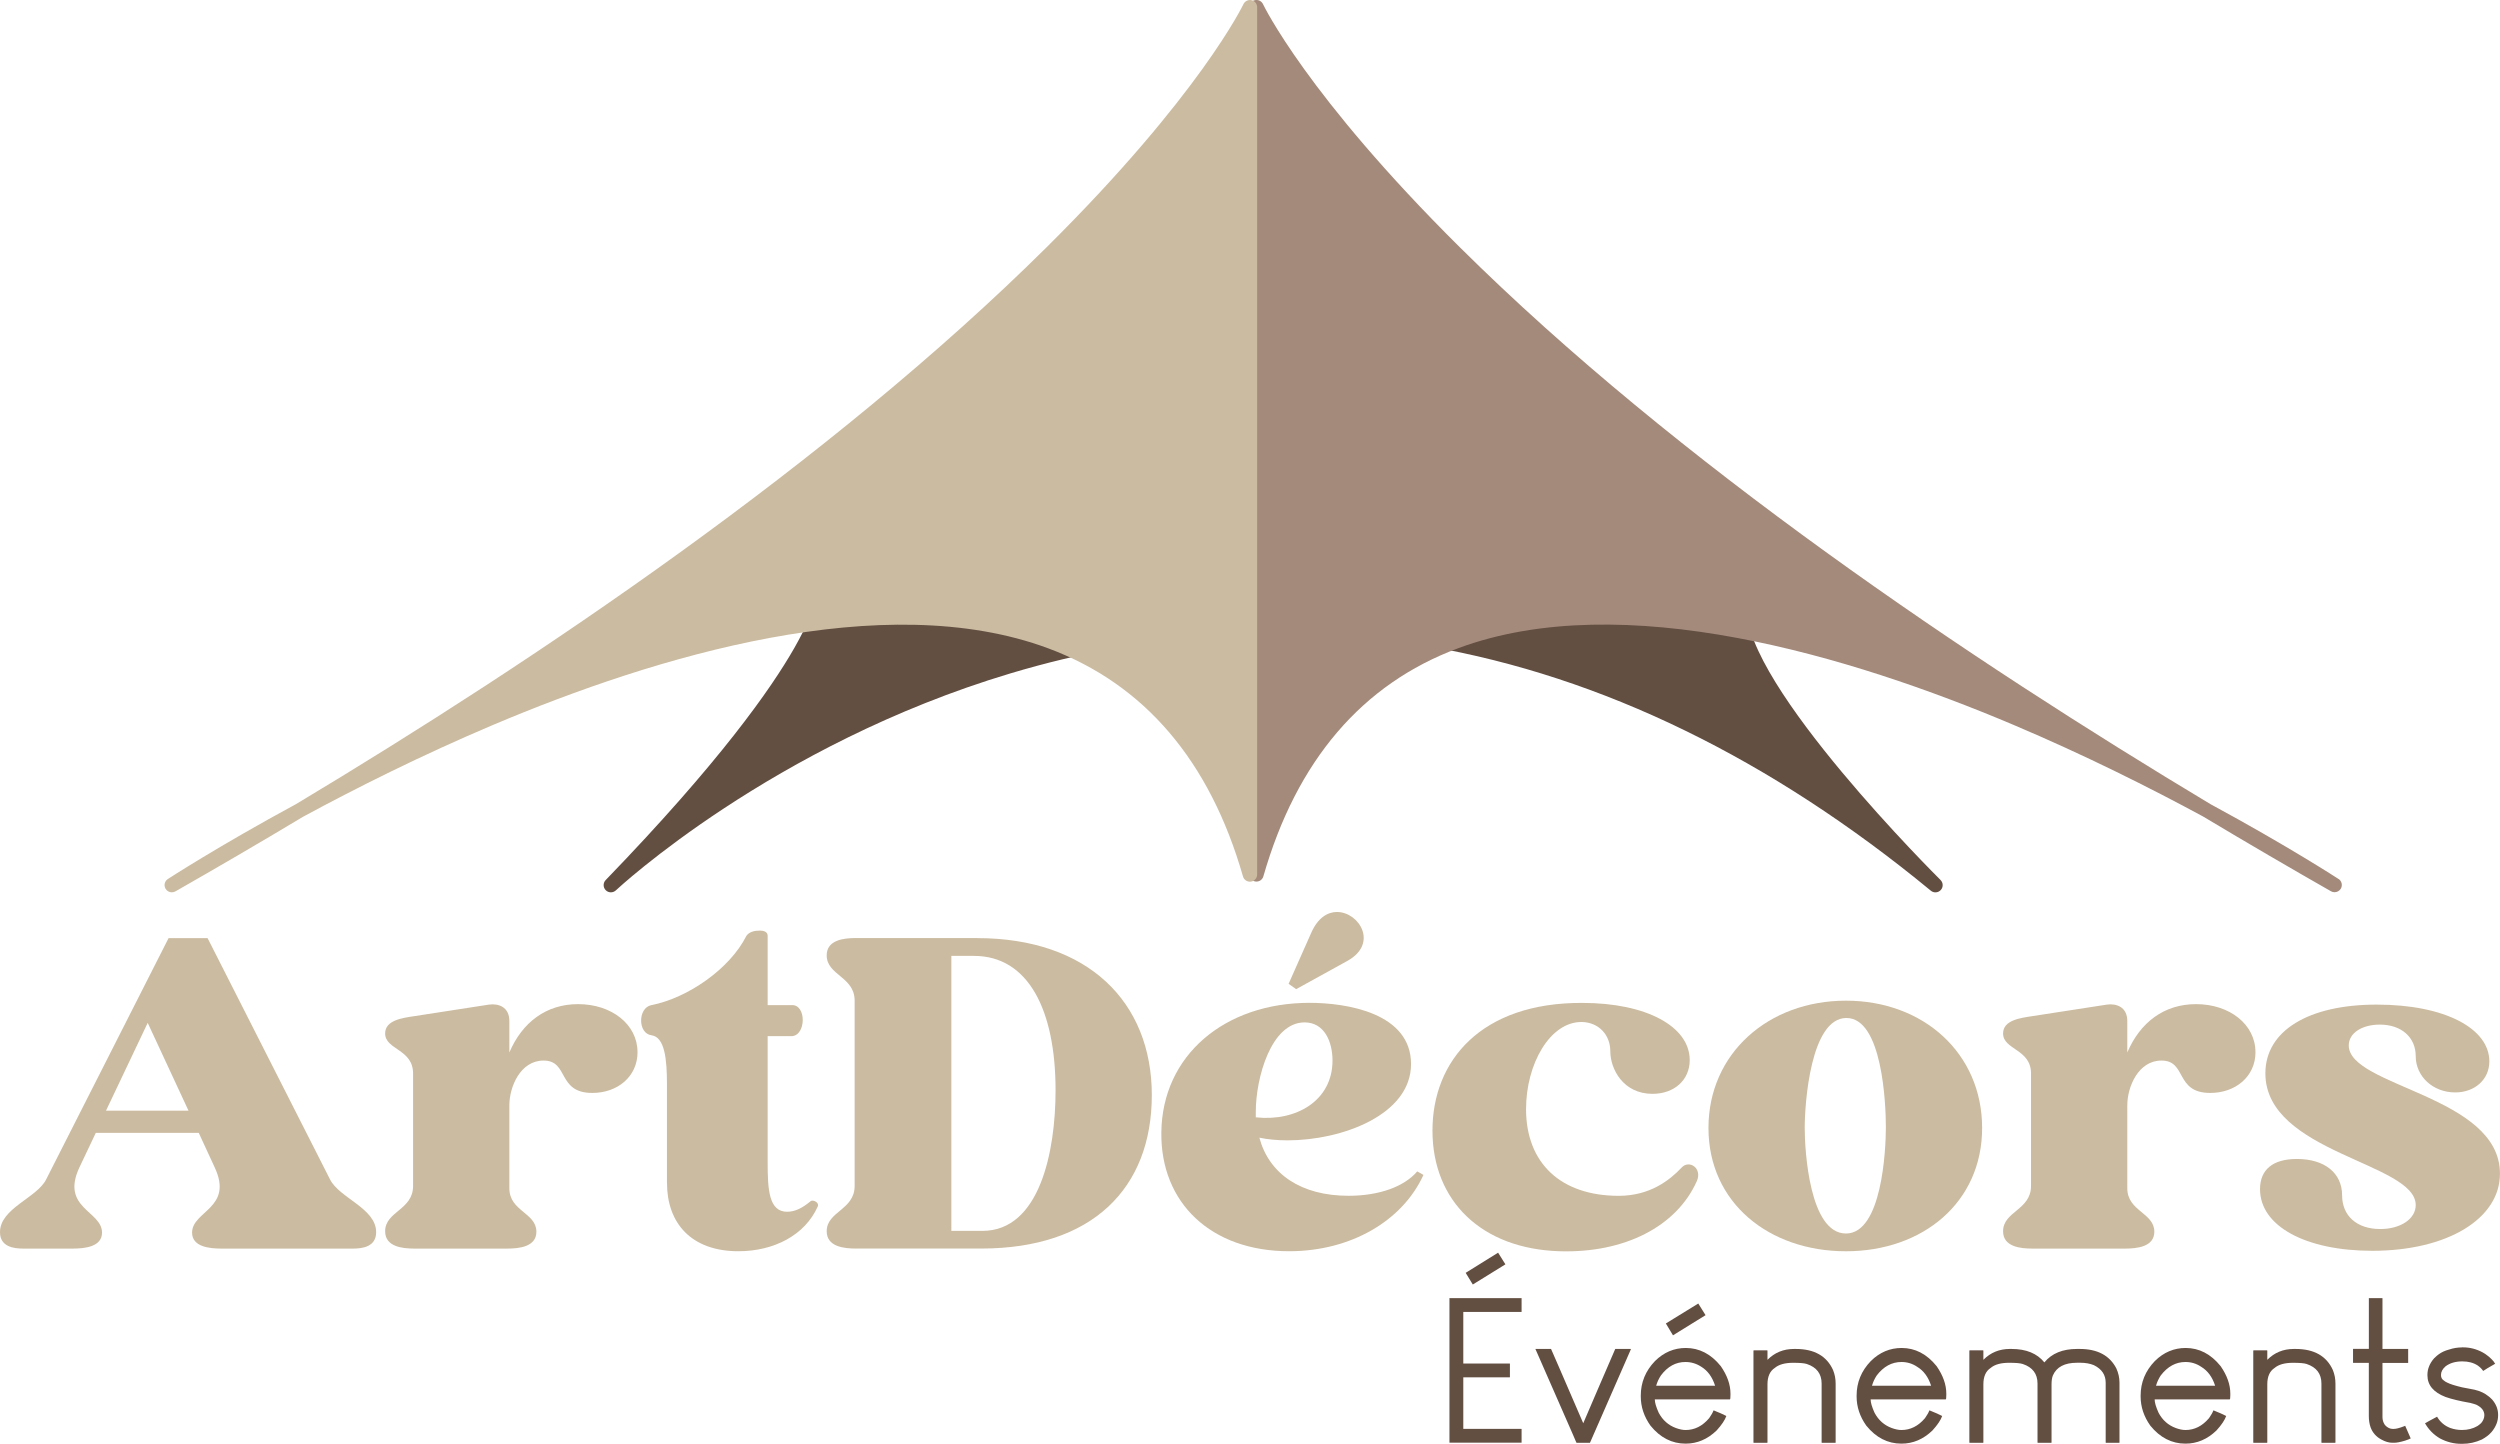
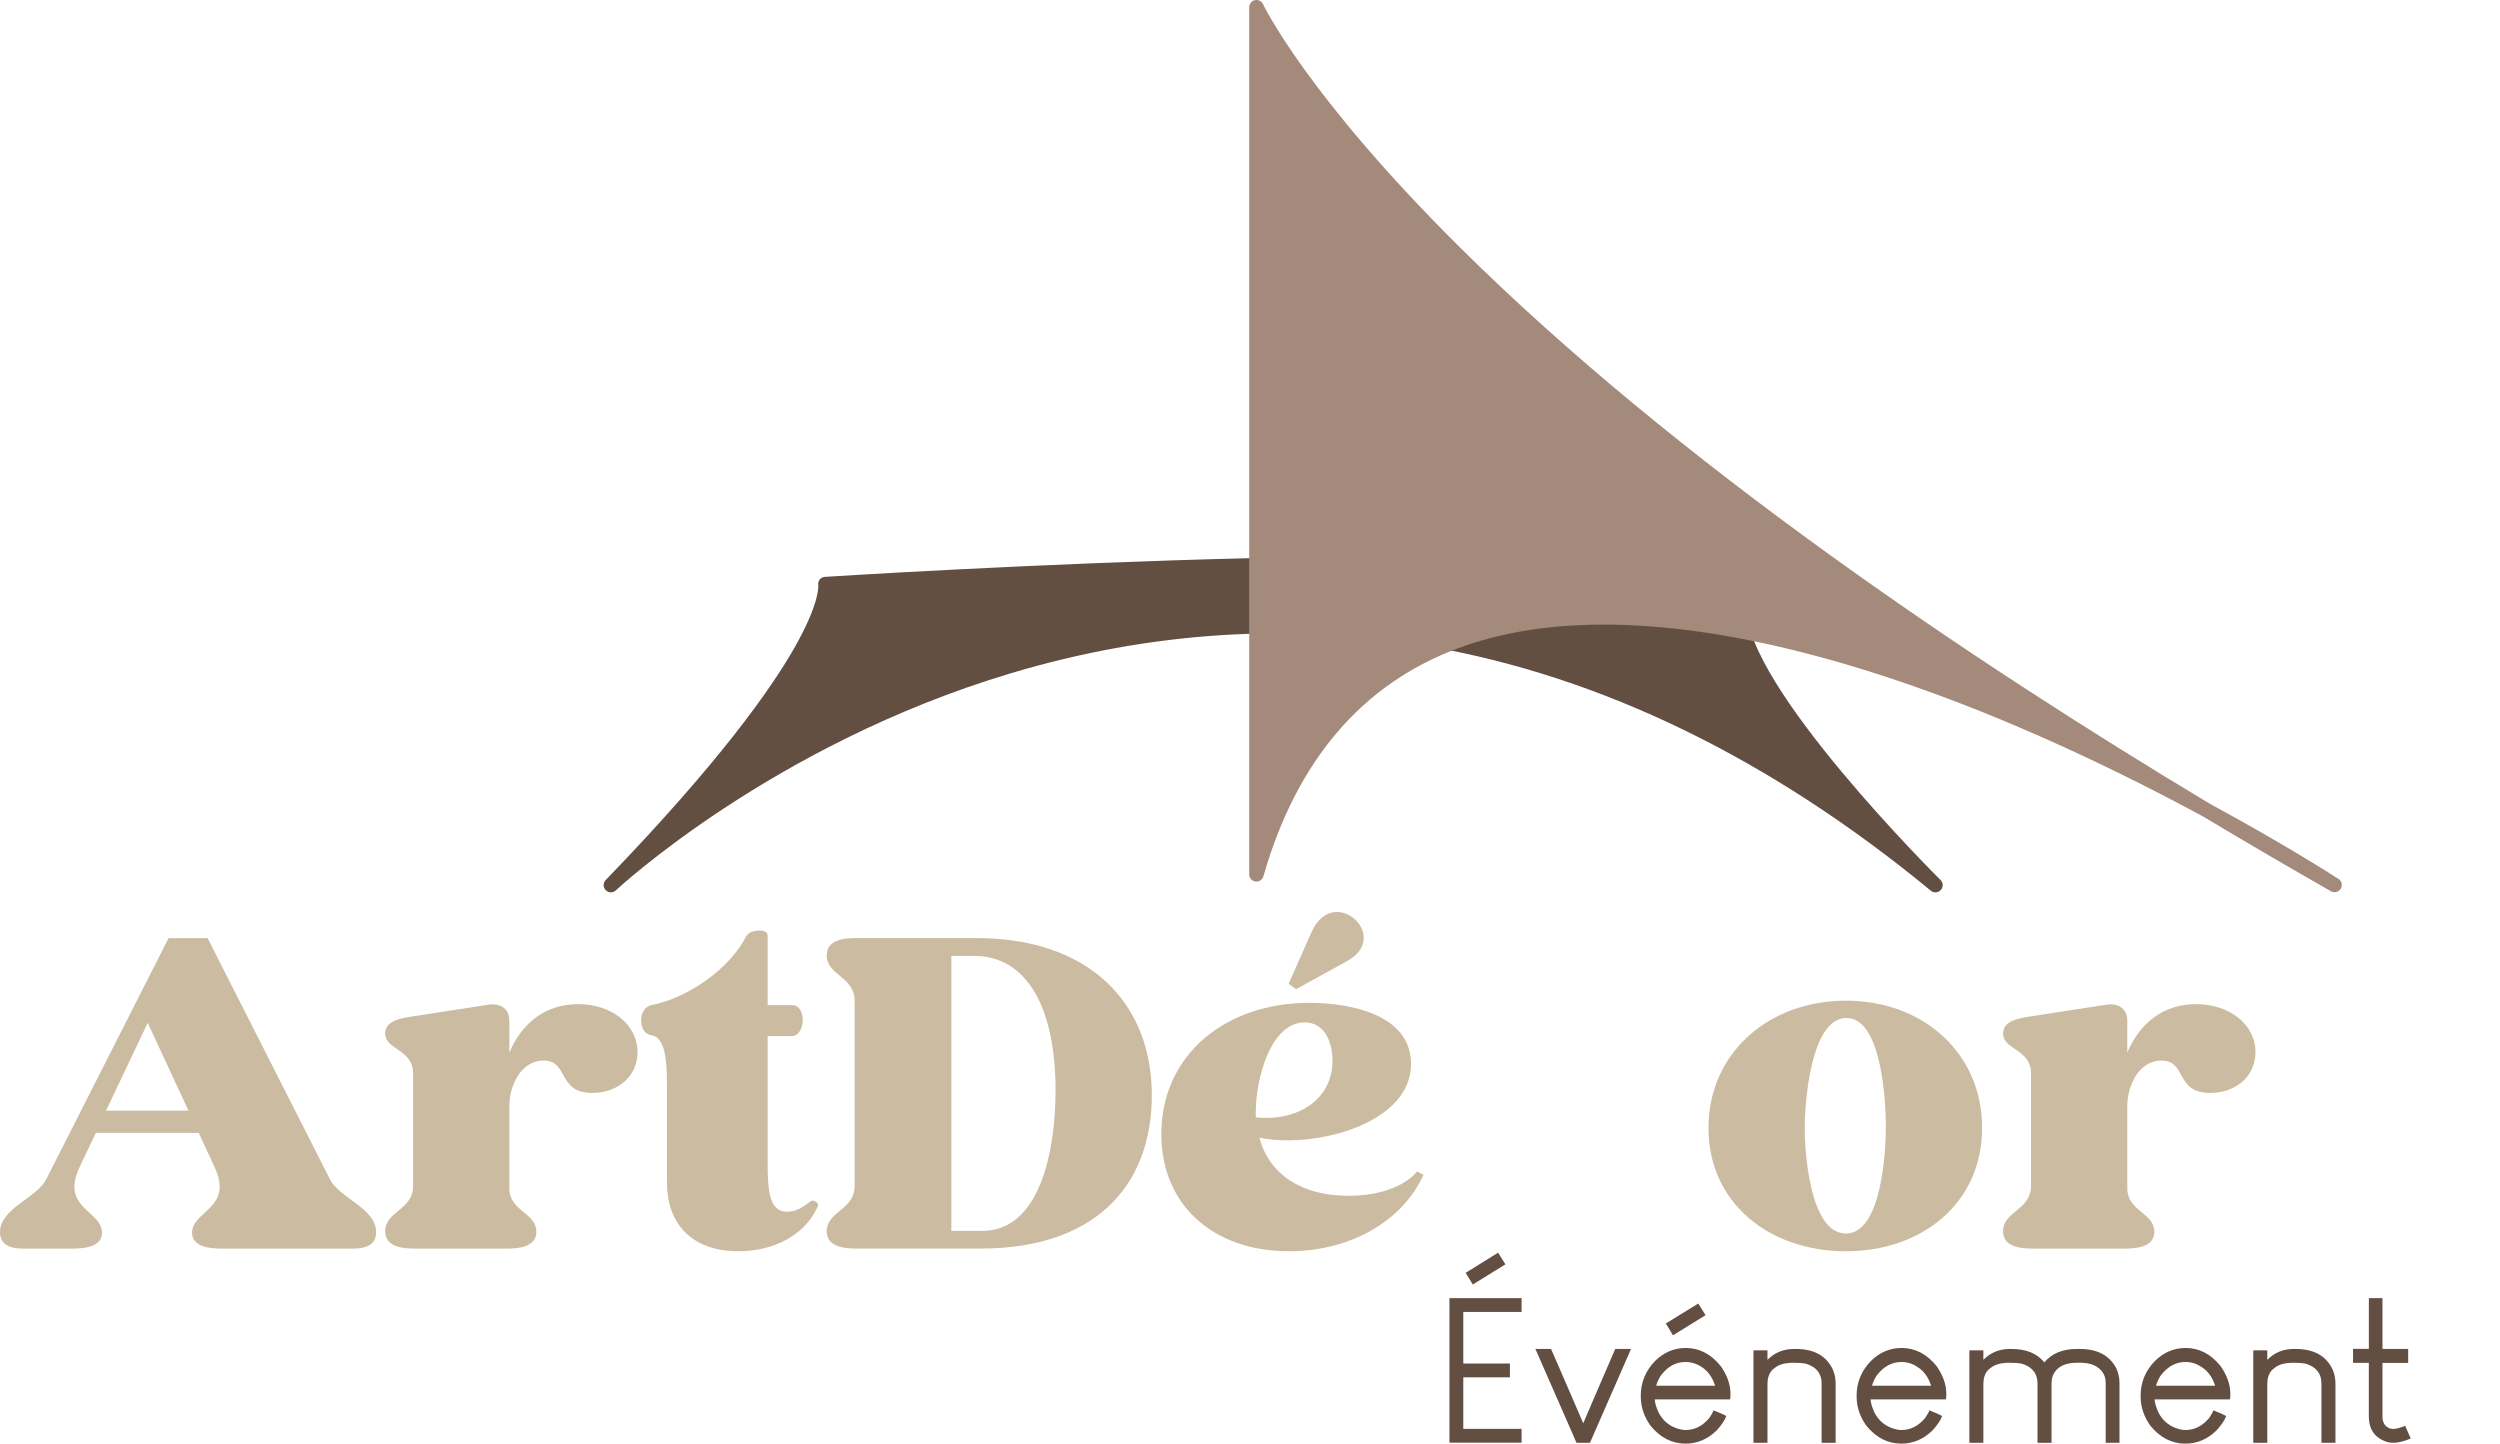
<svg xmlns="http://www.w3.org/2000/svg" id="Calque_1" data-name="Calque 1" viewBox="0 0 691.76 399.51">
  <defs>
    <style>
      .cls-1 {
        fill: #a48a7b;
      }

      .cls-2 {
        fill: #cbbba0;
      }

      .cls-3 {
        fill: #634e42;
      }
    </style>
  </defs>
  <g>
    <path class="cls-2" d="M26.51,313.46l-4.54,9.57c-5.28,11.29,6.26,12.03,6.26,18.04,0,3.93-4.78,4.42-8.1,4.42H6.38c-2.57,0-6.38-.49-6.38-4.54,0-6.63,10.19-9.45,12.77-14.6l33.87-66.76h10.8l33.88,66.76c2.57,5.16,12.76,7.98,12.76,14.6,0,4.05-3.8,4.54-6.38,4.54h-36.45c-3.31,0-8.1-.49-8.1-4.42,0-6.02,11.53-6.75,6.26-18.04l-4.42-9.57h-28.47ZM29.33,307.33h22.83l-11.29-24.3-11.54,24.3Z" />
    <path class="cls-2" d="M176.41,291.13c0,6.75-5.52,11.29-12.52,11.29-9.82,0-6.38-8.96-13.5-8.96-6.38,0-9.45,7.24-9.45,12.39v22.95c0,6.38,7.48,6.75,7.48,12.03,0,4.17-4.79,4.66-8.1,4.66h-25.65c-3.31,0-8.1-.49-8.1-4.79,0-5.52,7.73-5.89,7.73-12.52v-31.17c0-6.75-7.73-6.51-7.73-11.05,0-3.68,4.79-4.29,8.1-4.79l20.62-3.19c2.58-.37,5.65.61,5.65,4.54v8.71c3.56-8.34,10.18-13.38,19.02-13.38,9.33,0,16.44,5.65,16.44,13.26Z" />
    <path class="cls-2" d="M184.55,327.33v-27.37c0-6.87-.61-13.01-4.3-13.5-3.8-.49-3.8-7.6,0-8.34,10.06-1.96,21.72-10.06,26.27-19.15.73-1.1,2.21-1.47,3.68-1.47,1.23,0,2.21.36,2.21,1.47v19.15h6.63c4.17-.24,4.05,8.47,0,8.59h-6.63v34.85c0,7.73.36,13.74,5.4,13.74,2.09,0,4.17-.98,6.51-2.94.61-.49,2.45.37,1.96,1.47-3.56,7.97-12.15,12.39-21.96,12.39-13.01,0-19.76-7.73-19.76-18.9Z" />
    <path class="cls-2" d="M270.36,259.58c30.68,0,48.35,17.67,48.35,43.44s-16.44,42.46-47.25,42.46h-34.61c-3.31,0-8.1-.49-8.1-4.79,0-5.52,7.73-5.89,7.73-12.52v-51.3c0-6.63-7.73-6.99-7.73-12.52,0-4.3,4.79-4.79,8.1-4.79h33.51ZM263.24,340.59h8.59c15.83,0,20.25-21.85,20.25-38.91,0-22.09-7.48-37.18-22.58-37.18h-6.26v76.09Z" />
    <path class="cls-2" d="M393.87,325.12c-5.77,12.64-20.01,21.1-37.18,21.1-21.6,0-35.59-13.38-35.34-32.89.24-21.35,17.55-35.84,40.99-35.84,10.31,0,28.1,2.82,28.1,16.94s-19.27,21.11-34.12,21.11c-2.82,0-5.52-.24-7.85-.74,2.7,10.07,11.54,16.08,24.67,16.08,8.59,0,15.46-2.58,19.02-6.75l1.72.98ZM347.48,309.17c11.05,1.22,21.23-4.54,21.23-15.71,0-5.16-2.21-10.56-7.73-10.56-9.2,0-13.5,15.22-13.5,24.79v1.47ZM358.65,273.7l-2.09-1.47,6.26-14.11c1.84-4.18,4.54-5.77,7.11-5.77,6.14,0,11.54,8.71,2.95,13.5l-14.23,7.85Z" />
-     <path class="cls-2" d="M422.26,306.84c0,15.09,9.69,24.05,25.65,24.05,8.59,0,14.11-4.3,17.43-7.85,2.09-2.21,5.77.24,4.17,3.8-5.65,12.64-20.13,19.89-37.8,19.39-21.84-.61-35.34-13.99-35.34-33.38s13.5-35.46,41.48-35.34c17.67,0,29.7,6.51,29.7,15.83,0,5.52-4.29,9.33-10.31,9.33-8.1,0-11.66-6.87-11.66-11.78,0-4.54-3.19-7.98-7.85-8.1-8.84-.12-15.46,11.66-15.46,24.05Z" />
    <path class="cls-2" d="M472.74,312.11c0-20.62,16.57-35.22,38.04-35.22s37.68,14.6,37.68,35.22-16.44,34.12-37.68,34.12-38.04-13.38-38.04-34.12ZM510.78,341.32c9.94,0,11.05-23.07,11.05-29.45s-.98-30.19-10.92-30.19-11.54,23.68-11.54,30.43c0,6.38,1.35,29.21,11.41,29.21Z" />
    <path class="cls-2" d="M624.1,291.13c0,6.75-5.52,11.29-12.52,11.29-9.82,0-6.39-8.96-13.5-8.96-6.38,0-9.45,7.24-9.45,12.39v22.95c0,6.38,7.48,6.75,7.48,12.03,0,4.17-4.79,4.66-8.1,4.66h-25.65c-3.31,0-8.1-.49-8.1-4.79,0-5.52,7.73-5.89,7.73-12.52v-31.17c0-6.75-7.73-6.51-7.73-11.05,0-3.68,4.79-4.29,8.1-4.79l20.62-3.19c2.57-.37,5.65.61,5.65,4.54v8.71c3.56-8.34,10.18-13.38,19.02-13.38,9.32,0,16.44,5.65,16.44,13.26Z" />
-     <path class="cls-2" d="M649.91,289.28c0,11.42,41.84,13.87,41.84,35.47,0,12.52-14.6,21.35-35.34,21.35-18.53,0-31.05-6.87-31.05-17.06,0-5.4,3.56-8.35,10.19-8.35,7.73,0,12.52,3.93,12.52,10.06,0,5.65,4.05,9.33,10.55,9.33,5.65,0,9.82-2.82,9.82-6.63,0-11.78-41.6-14.36-41.6-36.45,0-11.78,11.9-19.02,30.8-19.02s31.17,6.63,31.17,15.71c0,5.03-4.05,8.59-9.45,8.59-6.14,0-10.92-4.42-10.92-10.06,0-5.16-3.93-8.71-9.94-8.71-4.91,0-8.59,2.33-8.59,5.77Z" />
  </g>
  <g>
    <path class="cls-3" d="M536.94,243.48c-.54-.54-54.35-53.91-53.65-75.5.03-1.06-.26-2.65-1.87-4.21-12.63-12.23-104.34-10.06-134.47-9.35-59.85,1.42-118.09,5.16-118.67,5.2-.58.04-1.12.29-1.47.75-.35.46-.49,1.01-.38,1.58,0,.05.52,4.74-6.57,17.23-6.46,11.36-20.77,31.75-52.27,64.34-.75.78-.75,2.02.02,2.8.76.77,2,.79,2.8.05.42-.4,43.23-40.29,109.21-60.05,38.68-11.58,77.65-14.09,115.84-7.44,47.76,8.31,94.47,31.05,138.81,67.58.37.31.82.46,1.27.46.55,0,1.09-.22,1.49-.66.72-.79.68-2.01-.08-2.76Z" />
    <path class="cls-1" d="M647.1,243.23c-.23-.15-14-9.11-35.47-20.73-66.84-40.09-147.69-94.57-207.64-154.03C361.52,26.35,349.6,1.4,349.48,1.15c-.4-.85-1.33-1.31-2.25-1.11-.92.2-1.57,1.01-1.57,1.95v239.95c0,1,.73,1.84,1.72,1.98.99.14,1.93-.47,2.2-1.43,9.17-31.99,27.3-53.22,53.87-63.11,45.55-16.95,108.67,2.16,153.61,21.16,19.85,8.4,37.99,17.51,52.56,25.4,12.35,7.4,24.21,14.31,35.38,20.68.31.18.65.26.99.26.67,0,1.33-.34,1.71-.96.56-.92.29-2.12-.61-2.72Z" />
-     <path class="cls-2" d="M346.31.05c-.91-.2-1.85.26-2.25,1.11-.12.25-12.04,25.19-54.51,67.31-59.96,59.46-140.8,113.94-207.64,154.03-21.46,11.62-35.24,20.58-35.47,20.73-.9.59-1.18,1.79-.61,2.72.38.62,1.03.96,1.71.96.34,0,.68-.08.99-.26,11.17-6.37,23.04-13.28,35.38-20.68,14.58-7.89,32.72-17,52.56-25.4,44.94-19.01,108.07-38.11,153.61-21.16,26.57,9.88,44.69,31.12,53.86,63.11.27.96,1.22,1.57,2.2,1.43.99-.14,1.72-.98,1.72-1.98V2c0-.94-.65-1.75-1.57-1.95Z" />
  </g>
  <g>
    <path class="cls-3" d="M401.12,359.2h19.91v3.77l-.05.05h-16.08v14.27h12.85l.05.05v3.72l-.05.05h-12.85v14.27h16.08l.05.05v3.77h-19.96v-40.03h.05ZM416.55,349.85c-1.5.91-4.5,2.77-9.02,5.58-.33-.55-.98-1.62-1.97-3.23,1.49-.95,4.48-2.81,8.97-5.58.36.55,1.04,1.62,2.02,3.23Z" />
    <path class="cls-3" d="M429.18,373.26s3.01,6.85,8.91,20.56c.04-.04,1.37-3.14,3.99-9.3,1.09-2.52,2.72-6.27,4.87-11.27h4.27l.05.11c-1.86,4.3-5.63,12.92-11.32,25.87h-3.72s-.35-.71-.93-2.13c-2.33-5.29-5.82-13.23-10.45-23.84h4.32Z" />
    <path class="cls-3" d="M466.47,372.99c3.75,0,6.98,1.68,9.68,5.03,1.79,2.59,2.68,5.12,2.68,7.6v.33c0,.84-.05,1.26-.16,1.26h-20.78c0,.88.36,2.11,1.09,3.72,1.09,2.04,2.68,3.45,4.76,4.21.98.36,1.88.55,2.68.55,2.48,0,4.65-1.09,6.51-3.28.62-.88,1.02-1.59,1.2-2.13h.11c1.46.58,2.61,1.09,3.45,1.53-.4,1.13-1.29,2.46-2.68,3.99-2.52,2.44-5.38,3.66-8.59,3.66-3.79,0-7.04-1.66-9.73-4.98-1.79-2.52-2.68-5.21-2.68-8.09v-.22c0-3.65,1.31-6.84,3.94-9.57,2.44-2.41,5.29-3.61,8.53-3.61ZM458.27,383.43h16.3c-.77-2.41-2.04-4.16-3.83-5.25-1.35-.88-2.81-1.31-4.38-1.31-2.66,0-4.92,1.24-6.78,3.72-.58.88-1.02,1.82-1.31,2.84ZM471.94,363.91c-1.5.91-4.5,2.77-9.02,5.58l-1.97-3.28c1.49-.91,4.48-2.75,8.97-5.52.36.55,1.04,1.62,2.02,3.23Z" />
    <path class="cls-3" d="M496.39,373.26h.49c5.14,0,8.59,1.95,10.34,5.85.47,1.17.71,2.41.71,3.72v16.35s-.07.02-.11.05h-3.66s-.07-.02-.11-.05v-16.35c0-2.7-1.37-4.5-4.1-5.41-.66-.22-1.91-.33-3.77-.33-2.26,0-3.96.47-5.09,1.42-1.35.88-2.02,2.39-2.02,4.54v16.13s-.07.02-.11.05h-3.66l-.11-.05v-25.48s.07-.02.11-.05h3.66l.11.05v2.57c1.97-2,4.41-3.01,7.33-3.01Z" />
    <path class="cls-3" d="M526.19,372.99c3.75,0,6.98,1.68,9.68,5.03,1.79,2.59,2.68,5.12,2.68,7.6v.33c0,.84-.05,1.26-.16,1.26h-20.78c0,.88.36,2.11,1.09,3.72,1.09,2.04,2.68,3.45,4.76,4.21.98.36,1.88.55,2.68.55,2.48,0,4.65-1.09,6.51-3.28.62-.88,1.02-1.59,1.2-2.13h.11c1.46.58,2.61,1.09,3.45,1.53-.4,1.13-1.29,2.46-2.68,3.99-2.52,2.44-5.38,3.66-8.59,3.66-3.79,0-7.04-1.66-9.73-4.98-1.79-2.52-2.68-5.21-2.68-8.09v-.22c0-3.65,1.31-6.84,3.94-9.57,2.44-2.41,5.29-3.61,8.53-3.61ZM517.99,383.43h16.35c-.77-2.41-2.06-4.16-3.88-5.25-1.31-.88-2.75-1.31-4.32-1.31-2.66,0-4.94,1.24-6.84,3.72-.58.88-1.02,1.82-1.31,2.84Z" />
    <path class="cls-3" d="M556.11,373.26h.49c4.05,0,7.07,1.24,9.08,3.72,2.04-2.48,5.05-3.72,9.02-3.72h.77c4.88,0,8.26,1.79,10.12,5.36.58,1.28.88,2.59.88,3.94v16.62l-.05.05h-3.66s-.07-.02-.11-.05v-16.57c0-2.19-1.09-3.81-3.28-4.87-1.09-.44-2.33-.66-3.72-.66h-.93c-3.43,0-5.65,1.17-6.67,3.5-.26.62-.38,1.46-.38,2.52v16.08s-.07.02-.11.05h-3.66s-.07-.02-.11-.05v-16.35c0-2.7-1.37-4.5-4.1-5.41-.66-.22-1.91-.33-3.77-.33-2.26,0-3.96.47-5.09,1.42-1.35.88-2.02,2.39-2.02,4.54v16.13s-.07.02-.11.05h-3.66l-.11-.05v-25.48s.07-.02.11-.05h3.66l.11.05v2.57c1.97-2,4.41-3.01,7.33-3.01Z" />
    <path class="cls-3" d="M604.78,372.99c3.75,0,6.98,1.68,9.68,5.03,1.79,2.59,2.68,5.12,2.68,7.6v.33c0,.84-.05,1.26-.16,1.26h-20.78c0,.88.36,2.11,1.09,3.72,1.09,2.04,2.68,3.45,4.76,4.21.98.36,1.88.55,2.68.55,2.48,0,4.65-1.09,6.51-3.28.62-.88,1.02-1.59,1.2-2.13h.11c1.46.58,2.61,1.09,3.45,1.53-.4,1.13-1.29,2.46-2.68,3.99-2.52,2.44-5.38,3.66-8.59,3.66-3.79,0-7.04-1.66-9.73-4.98-1.79-2.52-2.68-5.21-2.68-8.09v-.22c0-3.65,1.31-6.84,3.94-9.57,2.44-2.41,5.29-3.61,8.53-3.61ZM596.58,383.43h16.35c-.77-2.41-2.06-4.16-3.88-5.25-1.31-.88-2.75-1.31-4.32-1.31-2.66,0-4.94,1.24-6.84,3.72-.58.88-1.02,1.82-1.31,2.84Z" />
    <path class="cls-3" d="M634.69,373.26h.49c5.14,0,8.59,1.95,10.34,5.85.47,1.17.71,2.41.71,3.72v16.35s-.07.02-.11.05h-3.66s-.07-.02-.11-.05v-16.35c0-2.7-1.37-4.5-4.1-5.41-.66-.22-1.91-.33-3.77-.33-2.26,0-3.96.47-5.09,1.42-1.35.88-2.02,2.39-2.02,4.54v16.13s-.07.02-.11.05h-3.66l-.11-.05v-25.48s.07-.02.11-.05h3.66l.11.05v2.57c1.97-2,4.41-3.01,7.33-3.01Z" />
    <path class="cls-3" d="M655.47,359.2h3.77v14.05h7.11v3.88h-7.11v14.98c0,.77.2,1.46.6,2.08.4.51.91.88,1.53,1.09.29.07.56.11.82.11h.11c.69,0,1.64-.24,2.84-.71.07-.04.2-.09.38-.16.91,2.04,1.42,3.21,1.53,3.5-.26.15-.77.35-1.53.6-1.31.4-2.33.6-3.06.6h-.44c-.98,0-2.01-.29-3.06-.88-1.46-.77-2.46-1.9-3.01-3.39-.33-.95-.49-1.99-.49-3.12v-14.71h-4.32s-.02-.05-.05-.05v-3.83h4.38v-14.05Z" />
-     <path class="cls-3" d="M681.23,372.82h.33c1.86,0,3.65.46,5.36,1.37.51.26,1.09.66,1.75,1.2.55.47.98.91,1.31,1.31.29.4.44.62.44.66-1.68.95-2.77,1.6-3.28,1.97h-.05c-.33-.51-.82-1-1.48-1.48-1.17-.77-2.59-1.15-4.27-1.15-1.9,0-3.45.46-4.65,1.37-.84.73-1.26,1.53-1.26,2.41,0,.69.27,1.2.82,1.53.18.18.47.36.88.55.77.4,2.13.84,4.1,1.31.91.18,2.06.4,3.45.66.91.22,1.66.47,2.24.77.55.26,1.09.6,1.64,1.04.18.11.53.42,1.04.93,1.09,1.28,1.64,2.68,1.64,4.21v.16c0,1.6-.6,3.14-1.8,4.59-.47.51-.84.86-1.09,1.04-.58.44-1.11.78-1.59,1.04-1.75.8-3.55,1.2-5.41,1.2h-.33c-2.01,0-3.96-.49-5.85-1.48-1.75-1.02-3.14-2.42-4.16-4.21.04-.04.56-.33,1.59-.88.4-.22.98-.53,1.75-.93.84,1.46,2.06,2.5,3.66,3.12,1.02.36,2.1.55,3.23.55,1.6,0,3.03-.36,4.27-1.09.25-.15.6-.42,1.04-.82.58-.69.88-1.42.88-2.19,0-1.2-.75-2.17-2.24-2.9-.4-.15-.95-.31-1.64-.49-2.92-.51-5.2-1.06-6.84-1.64-3.35-1.28-5.03-3.28-5.03-6.02v-.11c0-1.64.62-3.17,1.86-4.59.62-.58,1.04-.95,1.26-1.09.8-.58,1.75-1.02,2.84-1.31,1.2-.4,2.41-.6,3.61-.6Z" />
  </g>
</svg>